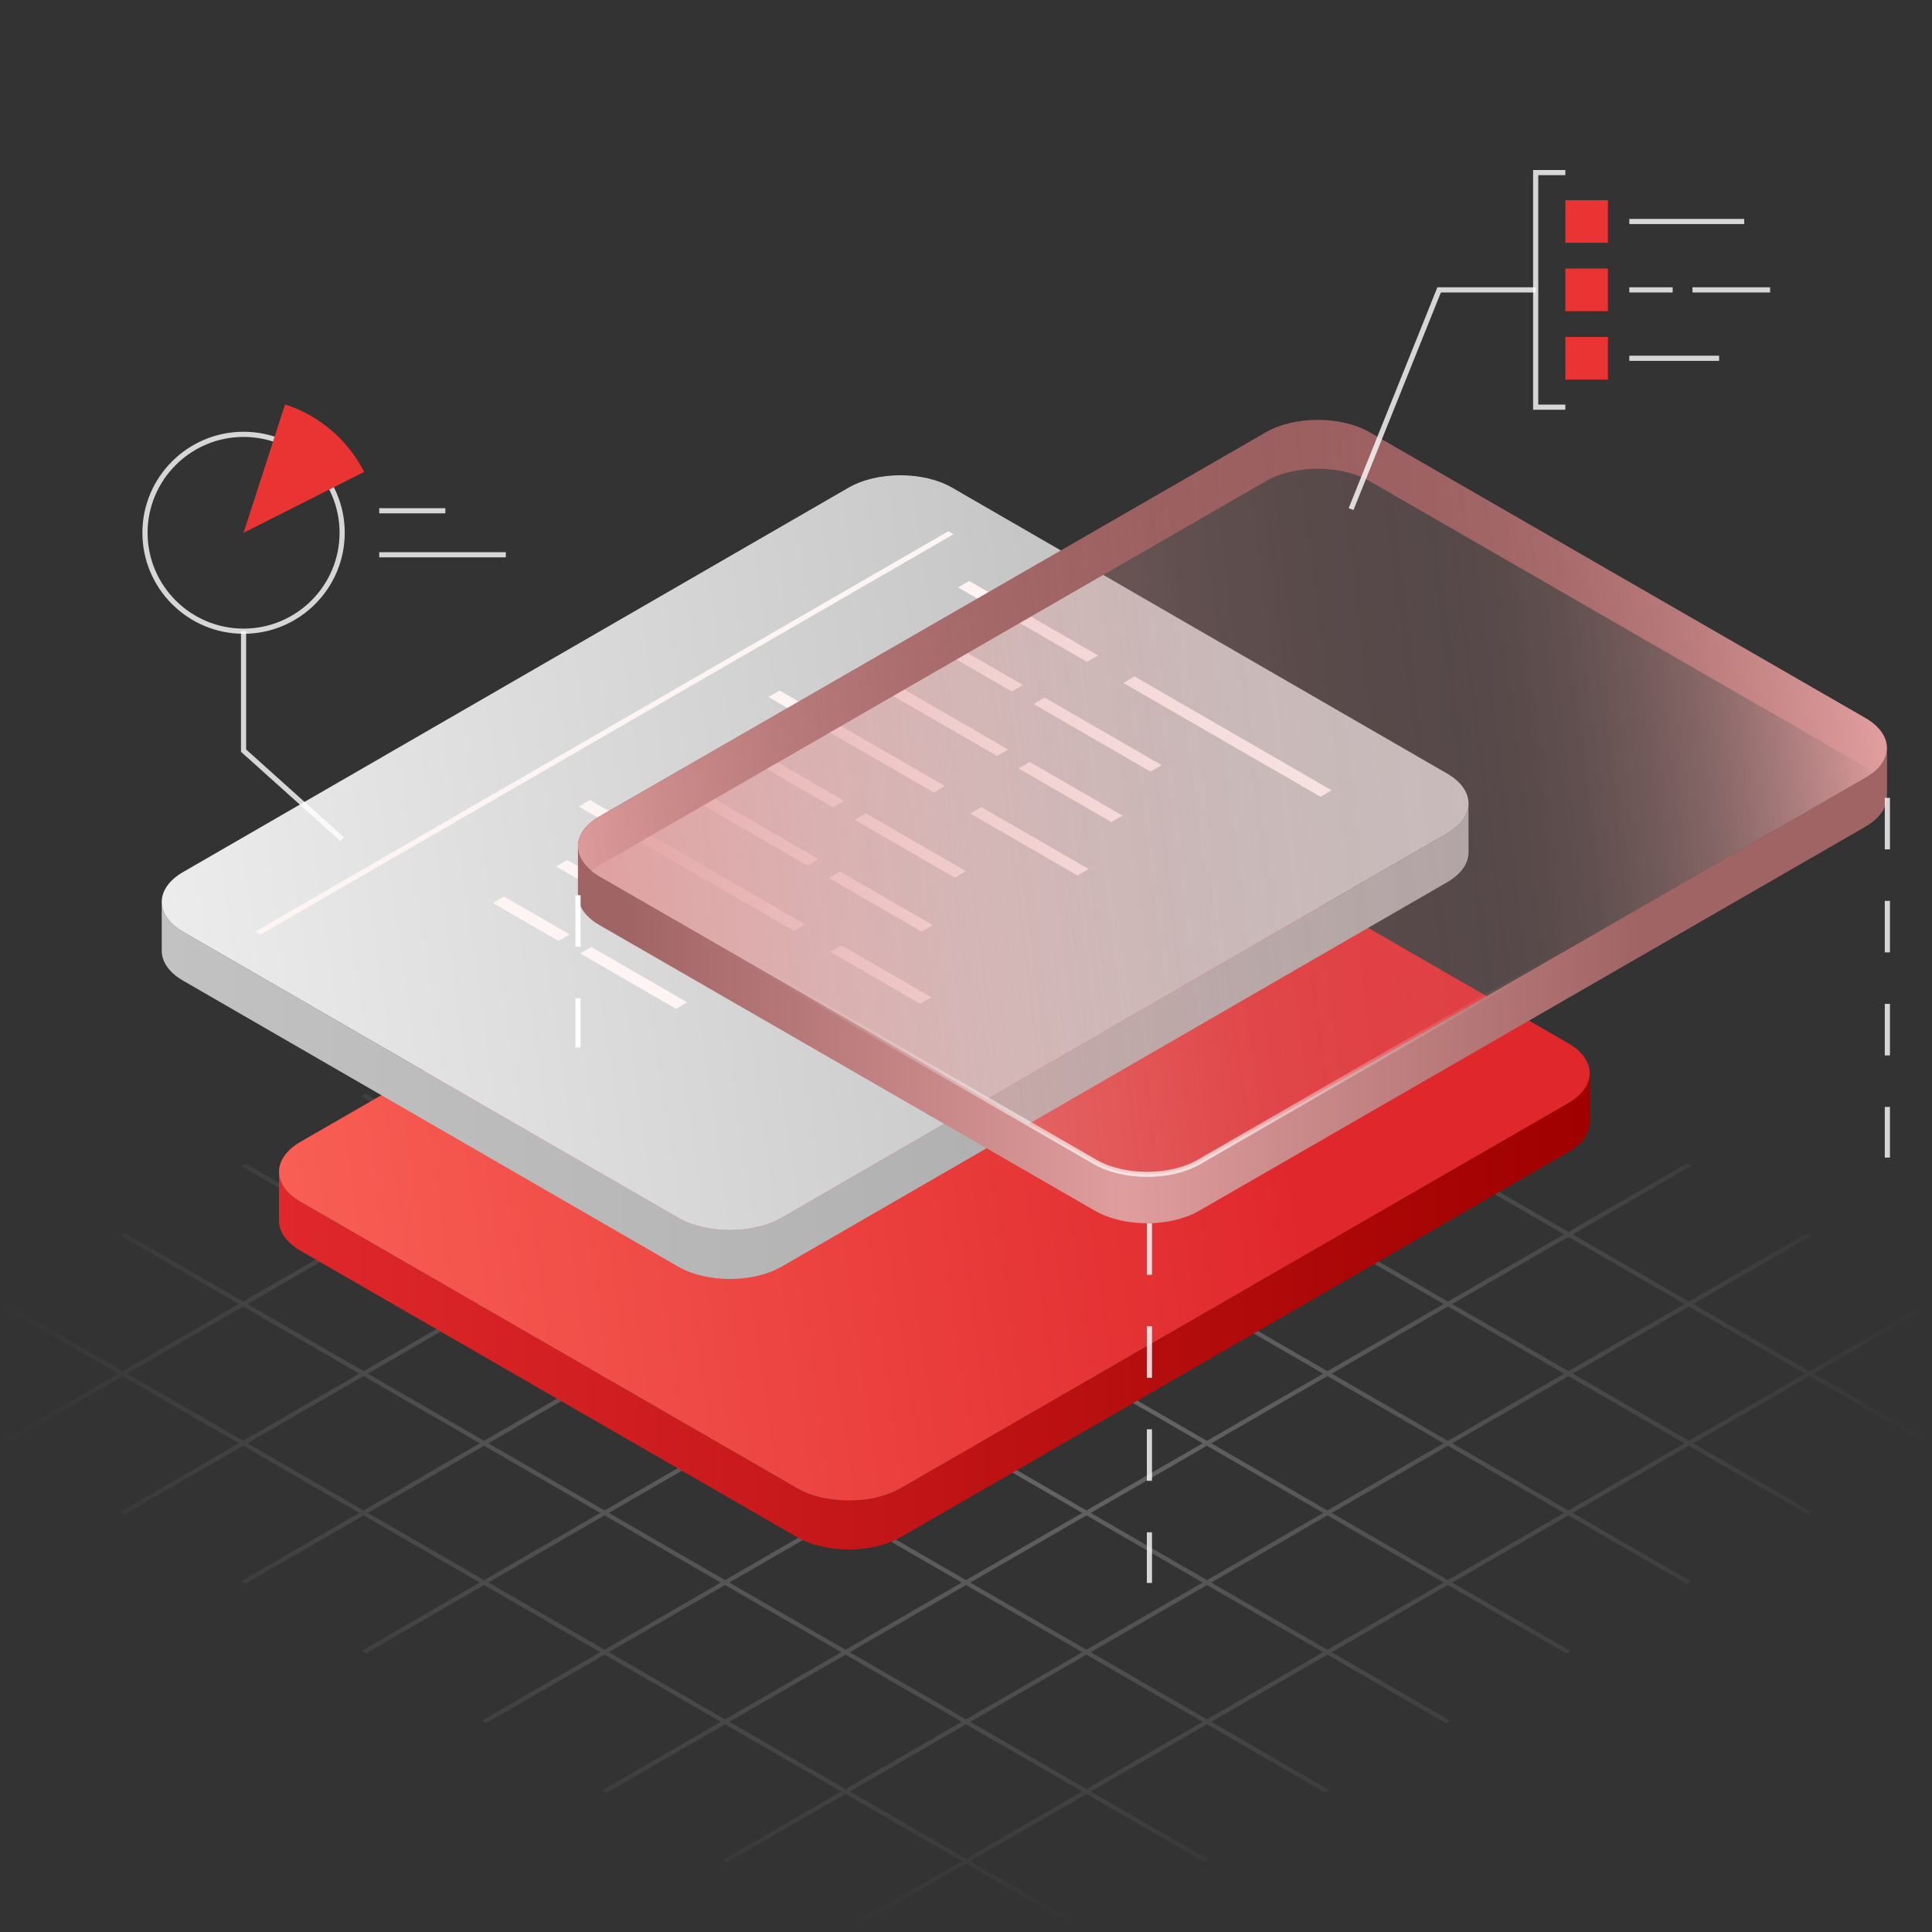
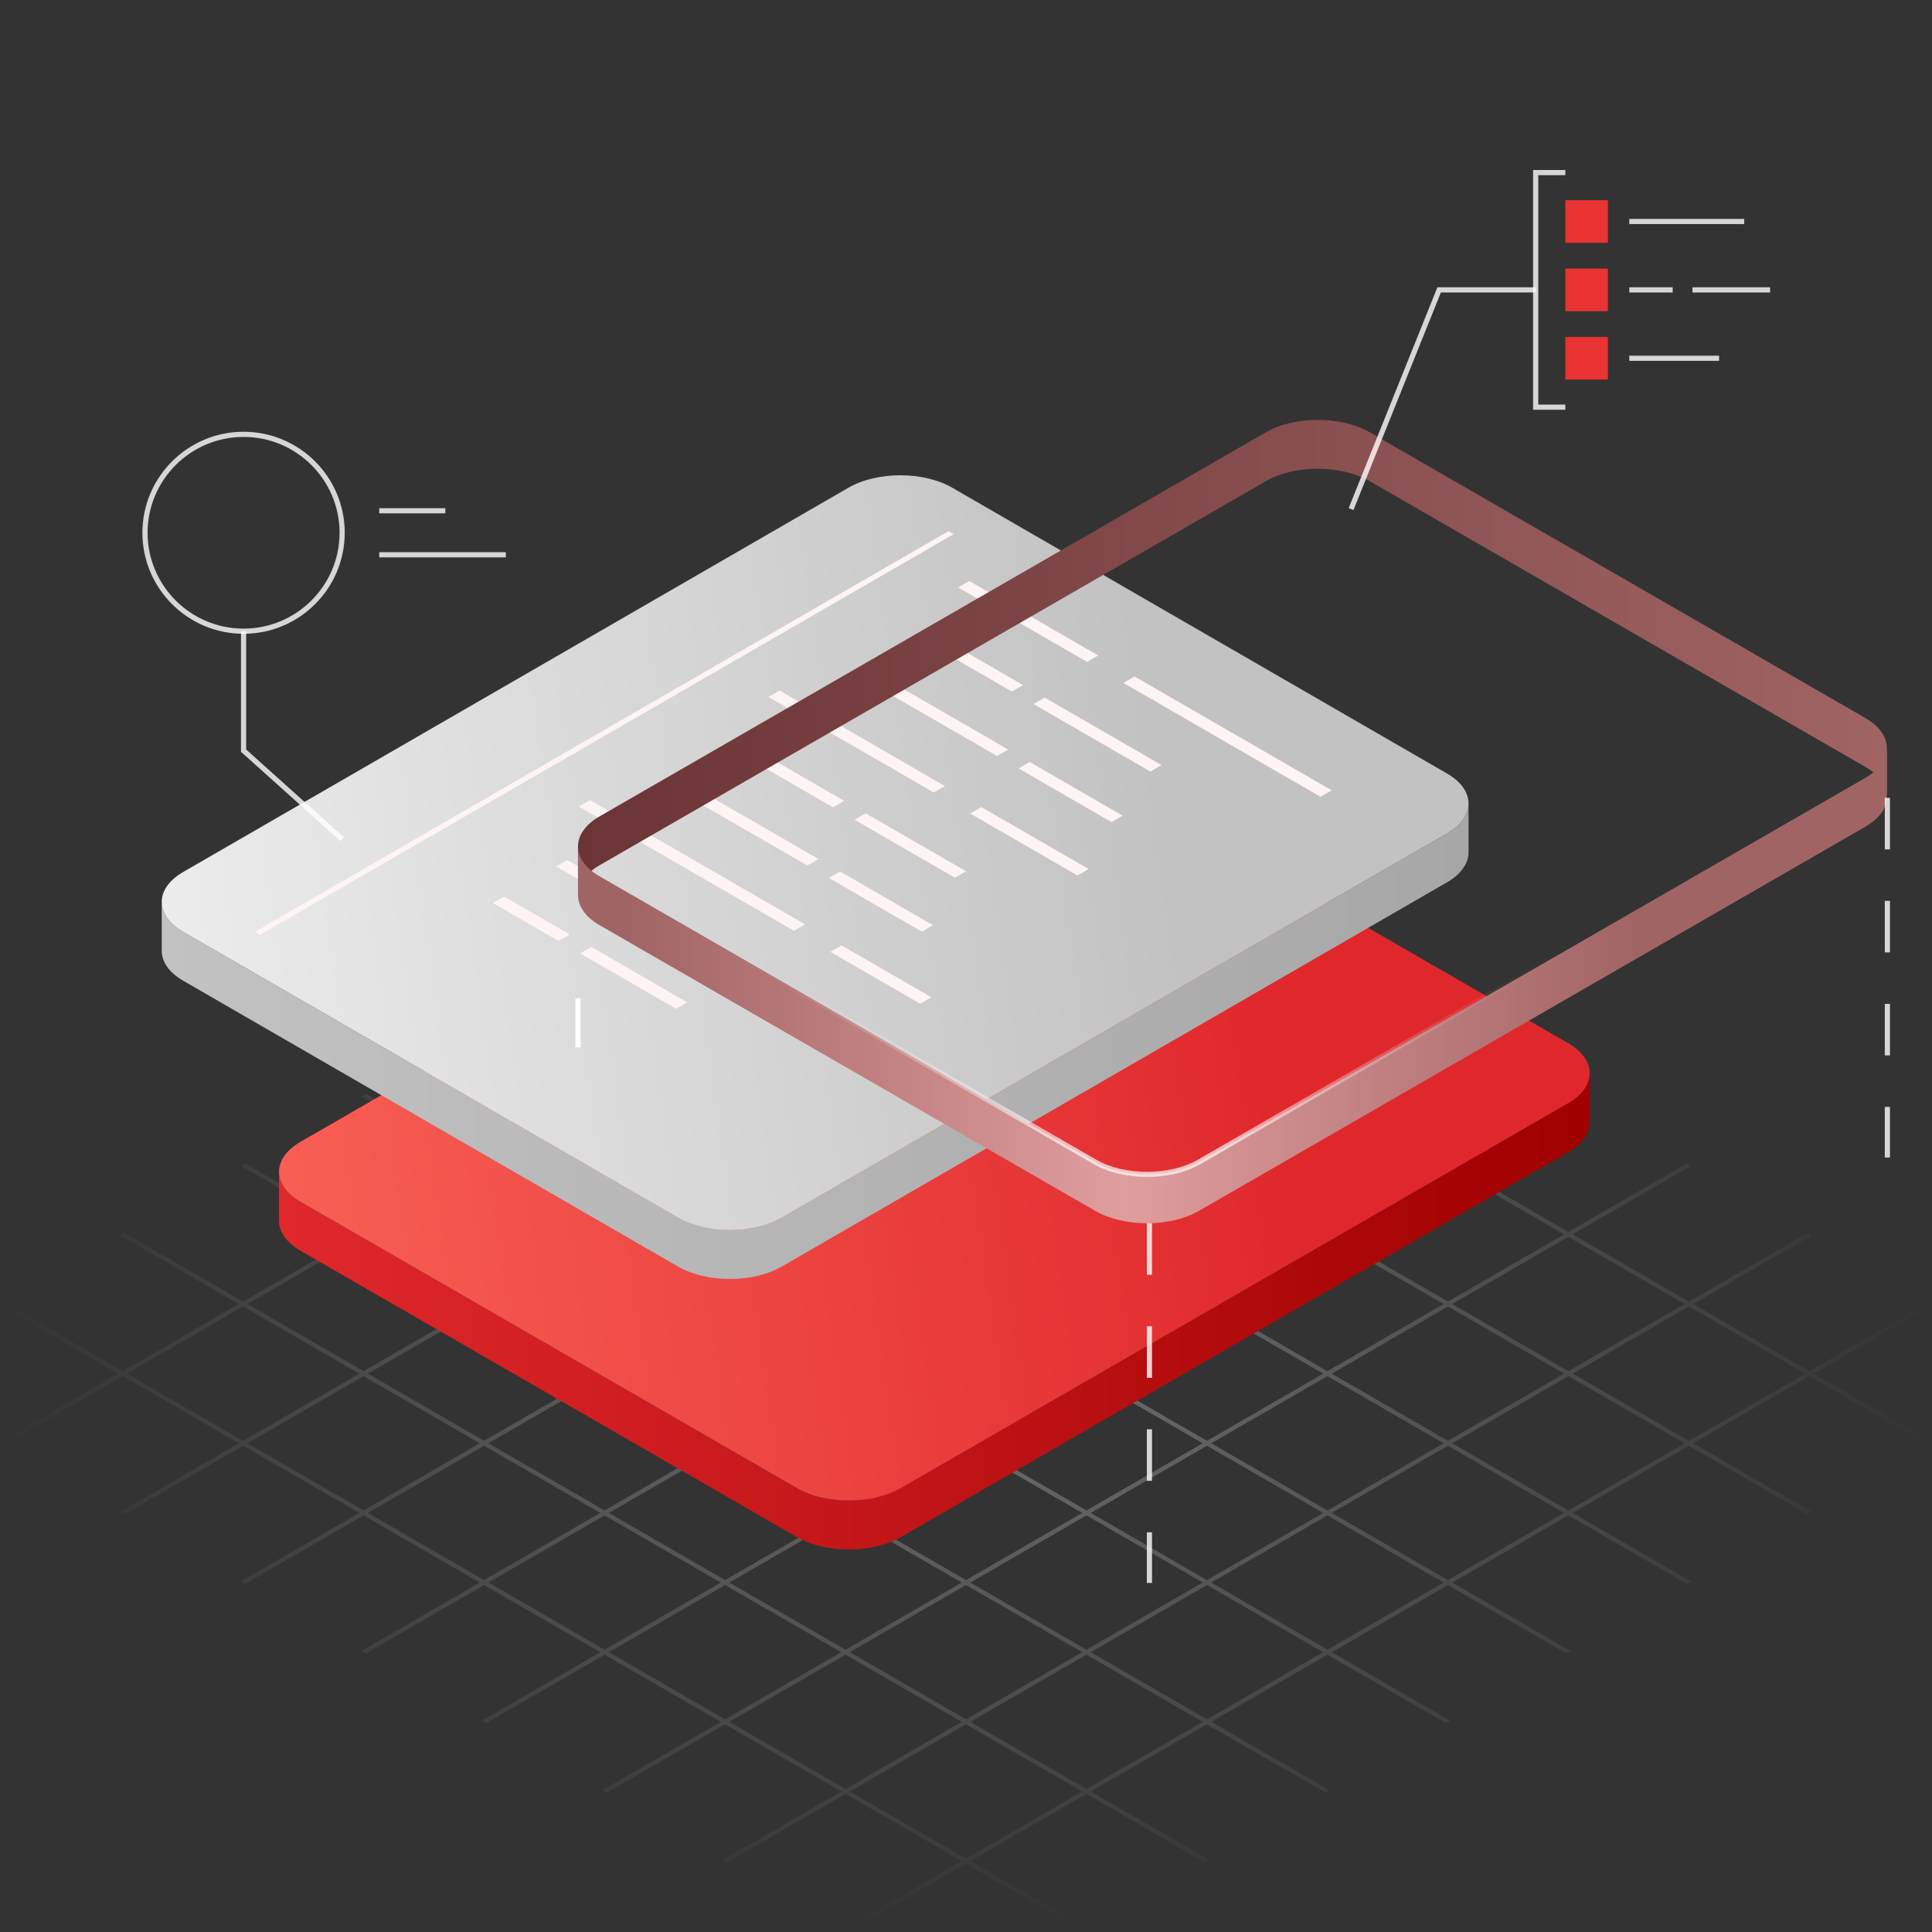
<svg xmlns="http://www.w3.org/2000/svg" width="500" height="500" fill="none">
  <rect width="100%" height="100%" fill="#333333" stroke="none" />
  <path opacity=".3" d="M498.887 373.844l1.113-.643-30.624-17.701L500 337.8l-1.113-.643-30.624 17.701-30.068-17.38 30.624-17.7-1.112-.644-30.624 17.701-30.068-17.379 30.624-17.701-1.112-.643-30.624 17.701-30.068-17.379 30.624-17.701-1.113-.643-30.624 17.701-30.068-17.379 30.625-17.701-1.113-.643-30.624 17.701-30.068-17.38 30.624-17.7-1.112-.643-30.624 17.7-30.068-17.379 30.624-17.701-1.113-.643-30.624 17.701-30.068-17.379 30.624-17.702-1.113-.643L250 228.701 219.376 211l-1.113.643 30.624 17.701-30.068 17.379-30.624-17.701-1.112.643 30.624 17.701-30.068 17.379-30.624-17.701-1.113.644 30.624 17.7-30.067 17.379-30.624-17.701-1.113.643 30.624 17.701-30.067 17.38-30.624-17.701-1.113.643 30.624 17.701-30.068 17.379-30.624-17.701-1.113.643 30.624 17.701-30.068 17.379-30.624-17.701-1.113.643 30.624 17.701-30.068 17.379-30.624-17.7-1.113.643L30.624 355.5 0 373.201l1.113.643 30.624-17.701 30.068 17.379-30.624 17.701 1.113.643 30.624-17.701 30.068 17.379-30.624 17.701 1.113.643 30.624-17.7 30.068 17.379-30.624 17.701 1.113.643 30.624-17.701 30.068 17.379-30.624 17.701 1.113.643 30.624-17.701 30.068 17.38-30.624 17.7 1.112.644 30.624-17.701 30.068 17.379-30.624 17.701 1.113.643 30.624-17.701 30.068 17.379-30.624 17.701 1.112.643 30.625-17.701L280.625 500l1.113-.643-30.625-17.701 30.068-17.379 30.624 17.701 1.113-.643-30.624-17.701 30.068-17.379 30.624 17.701 1.112-.644-30.624-17.7 30.068-17.38 30.624 17.701 1.113-.643-30.625-17.701 30.068-17.379 30.624 17.701 1.113-.643-30.624-17.701 30.067-17.379 30.625 17.701 1.112-.643-30.624-17.701 30.068-17.379 30.624 17.701 1.113-.644-30.624-17.7 30.067-17.38 30.624 17.701zm-62.917-36.366l-30.068 17.379-30.067-17.379 30.067-17.379 30.068 17.379zm-184.857 0l30.068-17.379 30.068 17.379-30.068 17.379-30.068-17.379zm28.955 18.022L250 372.879 219.932 355.5 250 338.121l30.068 17.379zM250 336.835l-30.068-17.38L250 302.077l30.068 17.378L250 336.835zm-1.113.643l-30.067 17.379-30.068-17.379 30.068-17.379 30.067 17.379zm-31.18 18.022l-30.068 17.379-30.068-17.379 30.068-17.379 30.068 17.379zm1.113.643l30.067 17.38-30.067 17.379-30.068-17.379 30.068-17.38zM250 374.166l30.068 17.379L250 408.924l-30.068-17.379L250 374.166zm1.113-.644l30.068-17.379 30.068 17.379-30.068 17.379-30.068-17.379zm31.18-18.022l30.068-17.379 30.068 17.379-30.068 17.379-30.068-17.379zm31.181-18.022l30.067-17.379 30.068 17.379-30.068 17.379-30.067-17.38v.001zm-1.113-.643l-30.068-17.38 30.068-17.378 30.068 17.378-30.068 17.38zm-31.181-18.023l-30.068-17.379 30.068-17.379 30.068 17.379-30.068 17.379zM250 300.79l-30.068-17.379L250 266.032l30.068 17.379L250 300.79zm-1.113.643l-30.067 17.379-30.068-17.379 30.067-17.379 30.068 17.379h0zm-31.18 18.022l-30.068 17.38-30.068-17.38 30.068-17.379 30.068 17.379zm-31.181 18.023l-30.067 17.379-30.068-17.379 30.068-17.379 30.067 17.379zm-31.18 18.022l-30.068 17.379L95.21 355.5l30.068-17.379 30.068 17.379zm1.113.643l30.067 17.38-30.067 17.379-30.068-17.379 30.068-17.38zm31.18 18.023l30.068 17.379-30.068 17.379-30.068-17.379 30.068-17.379zm31.181 18.022l30.068 17.379-30.068 17.379-30.068-17.379 30.068-17.379zM250 410.21l30.068 17.379L250 444.969l-30.067-17.38L250 410.21zm1.113-.643l30.068-17.379 30.067 17.379-30.067 17.379-30.068-17.379zm31.18-18.022l30.068-17.379 30.068 17.379-30.068 17.379-30.068-17.379zm31.181-18.023l30.067-17.379 30.068 17.379-30.068 17.379-30.067-17.379zm31.18-18.022l30.068-17.379L404.79 355.5l-30.068 17.379-30.068-17.379zm60.136-36.045l-30.068 17.38-30.068-17.38 30.067-17.378 30.068 17.379.001-.001zm-31.181-18.022l-30.068 17.379-30.067-17.379 30.067-17.379 30.068 17.379zm-31.18-18.022l-30.068 17.379-30.068-17.379 30.068-17.379 30.068 17.379zm-31.181-18.023l-30.068 17.38-30.068-17.38 30.068-17.378 30.068 17.379v-.001zM250 229.987l30.068 17.379L250 264.745l-30.068-17.379L250 229.987zm-31.181 18.023l30.068 17.378-30.068 17.38-30.067-17.38 30.067-17.378zm-31.18 18.021l30.068 17.38-30.068 17.379-30.068-17.379 30.068-17.38zm-31.18 18.023l30.067 17.379-30.067 17.379-30.068-17.379 30.068-17.379zm-31.181 18.022l30.068 17.379-30.068 17.38-30.068-17.38 30.068-17.379zm-31.181 18.023l30.068 17.379-30.067 17.379-30.068-17.379 30.068-17.379zM32.85 355.5l30.068-17.379L92.985 355.5l-30.068 17.379L32.85 355.5zm31.18 18.022l30.068-17.379 30.068 17.379-30.068 17.379-30.068-17.379zm31.181 18.023l30.068-17.379 30.068 17.379-30.068 17.379-30.068-17.379zm31.181 18.022l30.068-17.379 30.067 17.379-30.067 17.379-30.068-17.379zm31.18 18.022l30.068-17.379 30.068 17.379-30.068 17.38-30.068-17.38zm31.181 18.023l30.068-17.38 30.068 17.38-30.068 17.379-30.068-17.379zM250 481.013l-30.067-17.379L250 446.255l30.068 17.379L250 481.013zm31.181-18.022l-30.068-17.379 30.068-17.38 30.067 17.38-30.067 17.379zm31.18-18.022l-30.068-17.38 30.068-17.379 30.068 17.379-30.068 17.38zm31.18-18.023l-30.067-17.379 30.067-17.379 30.068 17.379-30.068 17.379zm31.181-18.022l-30.068-17.379 30.068-17.379 30.068 17.379-30.068 17.379zm31.18-18.023l-30.067-17.379 30.067-17.379 30.068 17.379-30.068 17.379zm31.181-18.022L407.015 355.5l30.068-17.379 30.068 17.379-30.068 17.379z" fill="url(#A)" />
  <path fill-rule="evenodd" d="M72.207 303.257c0 2.808 1.857 5.617 5.572 7.759l128.457 74.099c7.429 4.285 19.473 4.285 26.902 0l172.697-99.618c3.714-2.142 5.572-4.95 5.572-7.758v12.67c0 2.808-1.858 5.617-5.572 7.759l-172.697 99.618c-7.429 4.285-19.473 4.285-26.902 0L77.779 323.687c-3.715-2.142-5.572-4.951-5.572-7.759v-12.671h0z" fill="url(#B)" />
  <path d="M72.207 303.257c0-2.808 1.857-5.616 5.572-7.759l172.697-99.617c7.429-4.286 19.474-4.286 26.903 0l128.457 74.098c3.715 2.143 5.572 4.951 5.572 7.76s-1.858 5.616-5.572 7.758l-172.697 99.618c-7.429 4.285-19.473 4.285-26.902 0L77.779 311.017c-3.715-2.143-5.572-4.951-5.572-7.76h0z" fill="url(#C)" />
  <path d="M41.856 233.413c0 2.804 1.852 5.608 5.555 7.747l128.078 73.981c7.407 4.278 19.416 4.278 26.823 0L374.5 215.682c3.703-2.139 5.555-4.943 5.555-7.746v12.65c0 2.804-1.852 5.608-5.555 7.747l-172.188 99.458c-7.407 4.278-19.416 4.278-26.823 0l-128.078-73.98c-3.703-2.139-5.555-4.943-5.555-7.747v-12.65-.001z" fill="url(#D)" />
  <path d="M41.856 233.413c0-2.803 1.852-5.607 5.555-7.746l172.187-99.458c7.408-4.279 19.416-4.279 26.824 0l128.078 73.98c3.703 2.139 5.555 4.943 5.555 7.747s-1.852 5.607-5.555 7.746l-172.188 99.459c-7.407 4.278-19.416 4.278-26.823 0l-128.078-73.98c-3.703-2.139-5.555-4.943-5.555-7.747v-.001z" fill="url(#E)" />
  <path d="M281.323 171.3l-33.357-19.268 2.886-1.667 33.358 19.268-2.887 1.667zm-136.769 72.206l-16.994-9.816 2.886-1.667 16.994 9.816-2.886 1.667zm30.411 17.567l-24.824-14.339 2.886-1.667 24.824 14.339-2.886 1.667zm2.671-17.359l-33.715-19.474 2.886-1.667 33.715 19.474-2.886 1.667zM149.8 208.735l55.677 32.16 2.886-1.667-55.677-32.16-2.886 1.667zm60.359 53.765l-26.936-15.558 2.886-1.667 26.936 15.558-2.886 1.667zm-1.222-38.508l-32.294-18.653 2.886-1.667 32.294 18.653-2.886 1.667zm29.208 35.772l-23.25-13.429 2.886-1.667 23.25 13.429-2.886 1.667zm-22.56-50.832l-22.581-13.044 2.886-1.667 22.581 13.044-2.886 1.667zm22.986 32.178l-24.047-13.89 2.886-1.668 24.047 13.89-2.886 1.668zm3.088-36.018l-42.776-24.709 2.886-1.667 42.776 24.708-2.886 1.668zm5.457 22.053l-25.944-14.986 2.887-1.667 25.943 14.985-2.886 1.668zm10.904-31.504l-32.294-18.653 2.886-1.668 32.294 18.654-2.886 1.667zm20.825 30.93l-27.768-16.039 2.886-1.667 27.768 16.039-2.886 1.667zm-16.97-47.604l-19.788-11.43 2.886-1.667 19.788 11.43-2.886 1.667zm25.779 33.791l-24.047-13.89 2.886-1.667 24.047 13.89-2.886 1.667zm10.072-13.083l-30.264-17.481 2.886-1.667 30.264 17.481-2.886 1.667zm44.033 6.533l-51.017-29.468 2.886-1.667 51.017 29.468-2.886 1.667zM67.351 241.9l-1.346-.777 179.442-103.649 1.346.778L67.351 241.9z" fill="#fff4f4" />
  <g fill-rule="evenodd">
    <path d="M488.314 193.566c0-2.802-1.854-5.605-5.564-7.743l-128.278-73.949c-7.419-4.277-19.446-4.277-26.865 0L155.15 211.29c-3.709 2.138-5.564 4.941-5.564 7.743v12.645c0-2.803 1.855-5.605 5.564-7.743l172.457-99.416c7.419-4.277 19.446-4.277 26.865 0l128.279 73.949c3.709 2.138 5.564 4.941 5.564 7.743l-.001-12.645z" fill="url(#F)" />
    <path d="M149.586 219.033c0 2.803 1.855 5.605 5.564 7.744l128.279 73.948c7.418 4.277 19.446 4.277 26.865 0l172.457-99.416c3.709-2.138 5.564-4.94 5.564-7.743v12.645c0 2.803-1.855 5.605-5.564 7.743L310.294 313.37c-7.419 4.277-19.447 4.277-26.865 0L155.15 239.422c-3.709-2.138-5.564-4.941-5.564-7.744v-12.645h0z" fill="url(#G)" />
  </g>
-   <path d="M149.586 219.033c0-2.802 1.855-5.605 5.564-7.743l172.457-99.416c7.419-4.277 19.446-4.277 26.865 0l128.279 73.949c3.709 2.138 5.564 4.941 5.564 7.743s-1.855 5.605-5.564 7.743l-172.457 99.416c-7.419 4.277-19.447 4.277-26.865 0L155.15 226.777c-3.709-2.138-5.564-4.941-5.564-7.744h0z" fill="url(#H)" />
  <path d="M309.96 300.148c-7.223 4.164-18.975 4.164-26.197 0l-96.82-55.813-.462 1.273 96.614 55.695c3.796 2.187 8.781 3.281 13.767 3.281s9.971-1.094 13.766-3.281l95.096-54.821-.452-1.278-95.311 54.944h-.001z" fill="url(#I)" />
  <g fill="#fff">
    <path d="M298.139 409.667h-1.335v-13.102h1.335v13.102zm0-26.434h-1.335v-13.331h1.335v13.331zm0-26.662h-1.335V343.24h1.335v13.331zm0-26.662h-1.335v-13.331h1.335v13.331zm190.98-30.336h-1.336v-13.102h1.336v13.102zm0-26.434h-1.336v-13.331h1.336v13.331zm0-26.662h-1.336v-13.331h1.336v13.331zm0-26.662h-1.336v-13.331h1.336v13.331z" fill-opacity=".8" />
-     <path d="M150.254 271.083h-1.335v-12.742h1.335v12.742zm0-26.074h-1.335v-13.331h1.335v13.331z" />
+     <path d="M150.254 271.083h-1.335v-12.742h1.335v12.742zm0-26.074h-1.335v-13.331v13.331z" />
  </g>
  <path d="M416.125 51.81h-11.011v11.023h11.011V51.81zm0 17.699h-11.011v11.024h11.011V69.509zm0 17.698h-11.011v11.024h11.011V87.207z" fill="#ea3333" />
  <g fill="#fff">
    <path d="M451.403 56.653h-29.742v1.338h29.742v-1.338zm6.698 17.699H438.01v1.338h20.091v-1.338zm-25.213 0h-11.227v1.338h11.227v-1.338zm12.016 17.698h-23.243v1.338h23.243V92.05zm-39.791 13.991h-8.348V44h8.348v1.338h-7.011v59.365h7.011v1.338z" fill-opacity=".8" />
    <path d="M350.276 132l-1.24-.499 22.96-57.149h25.438v1.338H372.9L350.276 132zm-287.24 32.024c-14.437 0-26.183-11.728-26.183-26.143s11.746-26.143 26.183-26.143 26.183 11.727 26.183 26.143-11.746 26.143-26.183 26.143zm0-50.947c-13.698 0-24.842 11.127-24.842 24.804s11.144 24.804 24.842 24.804 24.842-11.127 24.842-24.804-11.144-24.804-24.842-24.804z" fill-opacity=".8" />
  </g>
-   <path d="M94.228 122.132a35.03 35.03 0 0 0-20.457-17.465l-10.735 33.214 31.192-15.749z" fill="#ea3333" />
  <path d="M115.255 131.517H98.147v1.339h17.108v-1.339zm15.653 11.388H98.147v1.339h32.761v-1.339zm-42.807 74.762l-25.735-23.101v-31.212h1.341v30.615l25.29 22.702-.897.996z" fill-opacity=".8" fill="#fff" />
  <defs>
    <radialGradient id="A" cx="0" cy="0" r="1" gradientTransform="translate(250 355.5) rotate(90) scale(144.5 250)" href="#J">
      <stop stop-color="#fff" />
      <stop offset="1" stop-color="#fff" stop-opacity="0" />
    </radialGradient>
    <linearGradient id="B" x1="411.406" y1="339.369" x2="72.207" y2="339.369" href="#J">
      <stop stop-color="#a00000" />
      <stop offset="1" stop-color="#e0282c" />
    </linearGradient>
    <linearGradient id="C" x1="1.242" y1="324.905" x2="331.823" y2="277.539" href="#J">
      <stop stop-color="#ff6e60" />
      <stop offset="1" stop-color="#e0282c" />
    </linearGradient>
    <linearGradient id="D" x1="380.055" y1="269.468" x2="41.856" y2="269.468" href="#J">
      <stop stop-color="#a7a7a7" />
      <stop offset="1" stop-color="#c2c2c2" />
    </linearGradient>
    <linearGradient id="E" x1="-28.9" y1="255.027" x2="300.724" y2="207.862" href="#J">
      <stop stop-color="#f8f8f8" />
      <stop offset="1" stop-color="#c2c2c2" />
    </linearGradient>
    <linearGradient id="F" x1="149.586" y1="170.173" x2="488.314" y2="170.173" href="#J">
      <stop stop-color="#6b3436" />
      <stop offset="1" stop-color="#a16465" />
    </linearGradient>
    <linearGradient id="G" x1="500.633" y1="255.072" x2="161.905" y2="255.072" href="#J">
      <stop offset=".226" stop-color="#a16465" />
      <stop offset=".62" stop-color="#e09d9d" />
      <stop offset="1" stop-color="#a16465" />
    </linearGradient>
    <linearGradient id="H" x1="486.191" y1="185.671" x2="145.839" y2="227.782" href="#J">
      <stop stop-color="#e09d9d" />
      <stop offset=".036" stop-color="#e09d9d" stop-opacity=".83" />
      <stop offset=".084" stop-color="#e09d9d" stop-opacity=".64" />
      <stop offset=".131" stop-color="#e09d9d" stop-opacity=".48" />
      <stop offset=".179" stop-color="#e09d9d" stop-opacity=".36" />
      <stop offset=".226" stop-color="#e09d9d" stop-opacity=".27" />
      <stop offset=".272" stop-color="#e09d9d" stop-opacity=".22" />
      <stop offset=".316" stop-color="#e09d9d" stop-opacity=".2" />
      <stop offset=".412" stop-color="#e09d9d" stop-opacity=".22" />
      <stop offset=".512" stop-color="#e09d9d" stop-opacity=".27" />
      <stop offset=".613" stop-color="#e09d9d" stop-opacity=".36" />
      <stop offset=".716" stop-color="#e09d9d" stop-opacity=".48" />
      <stop offset=".819" stop-color="#e09d9d" stop-opacity=".64" />
      <stop offset=".922" stop-color="#e09d9d" stop-opacity=".83" />
      <stop offset="1" stop-color="#e09d9d" />
    </linearGradient>
    <radialGradient id="I" cx="0" cy="0" r="1" gradientTransform="translate(296.103 284.508) scale(116.007 115.83)" href="#J">
      <stop stop-color="#fff" />
      <stop offset=".11" stop-color="#fff" stop-opacity=".8" />
      <stop offset=".239" stop-color="#fff" stop-opacity=".59" />
      <stop offset=".37" stop-color="#fff" stop-opacity=".41" />
      <stop offset=".499" stop-color="#fff" stop-opacity=".26" />
      <stop offset=".628" stop-color="#fff" stop-opacity=".15" />
      <stop offset=".755" stop-color="#fff" stop-opacity=".07" />
      <stop offset=".88" stop-color="#fff" stop-opacity=".02" />
      <stop offset="1" stop-color="#fff" stop-opacity="0" />
    </radialGradient>
    <linearGradient id="J" gradientUnits="userSpaceOnUse" />
  </defs>
</svg>